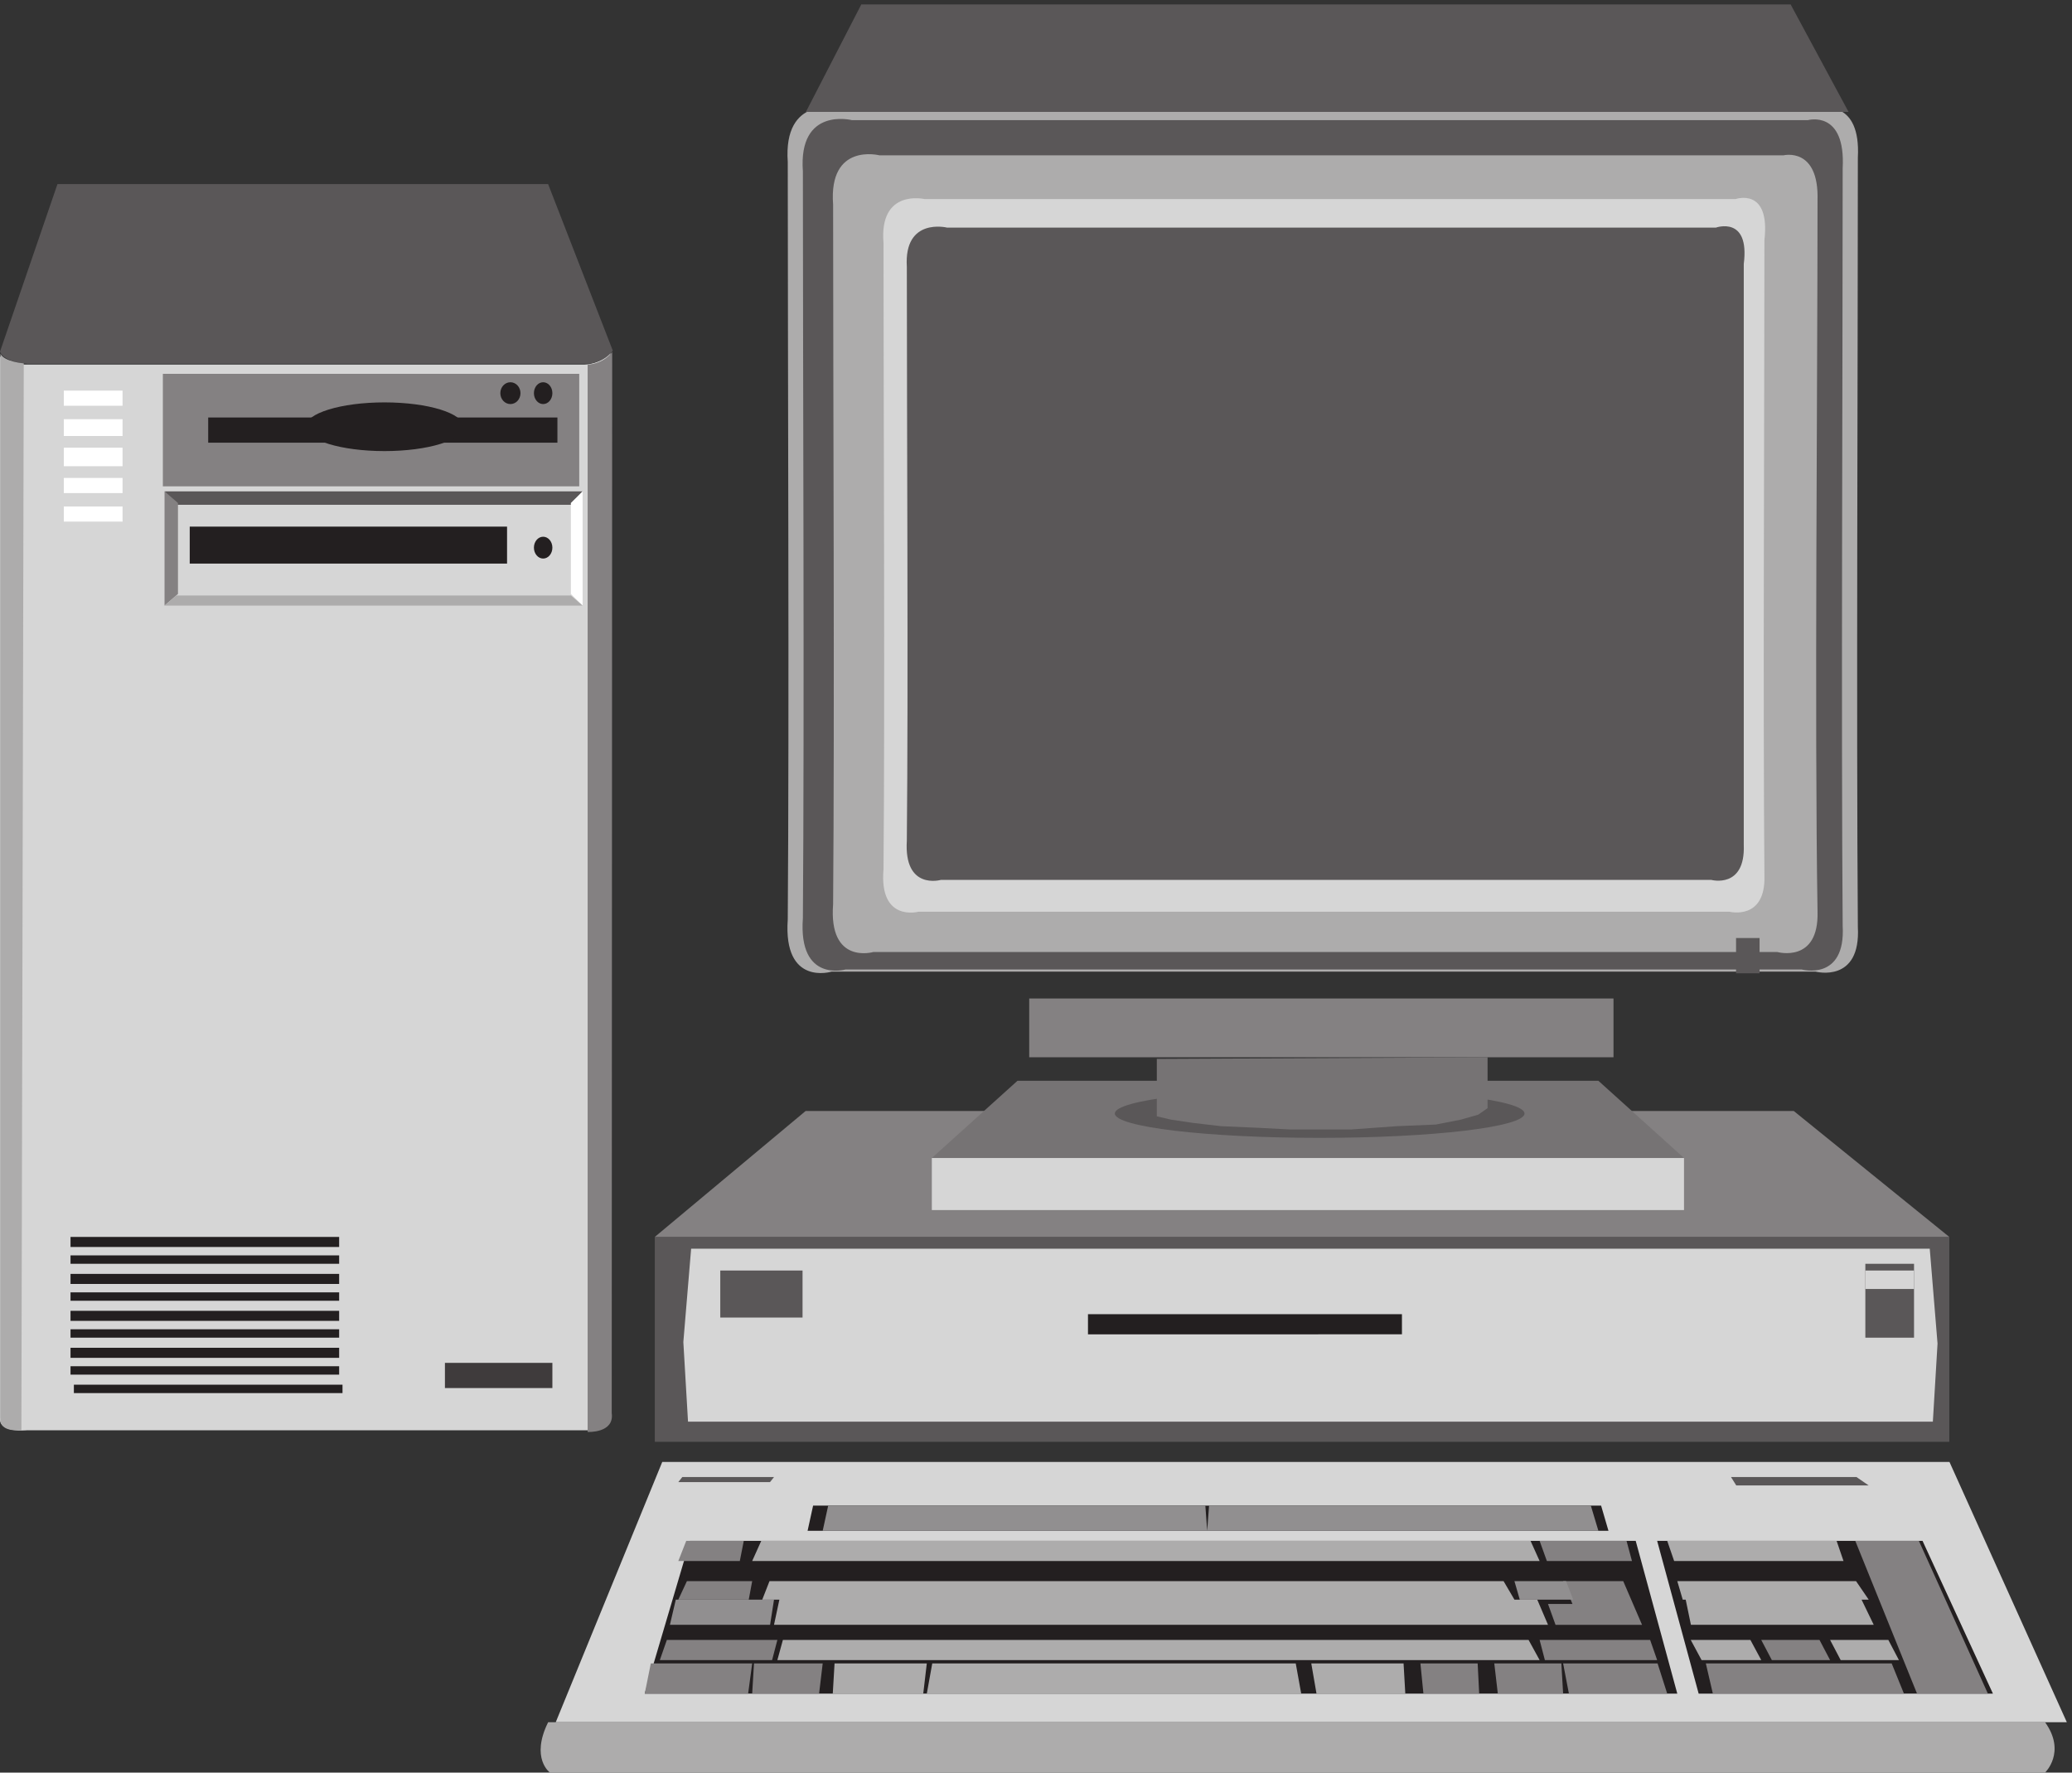
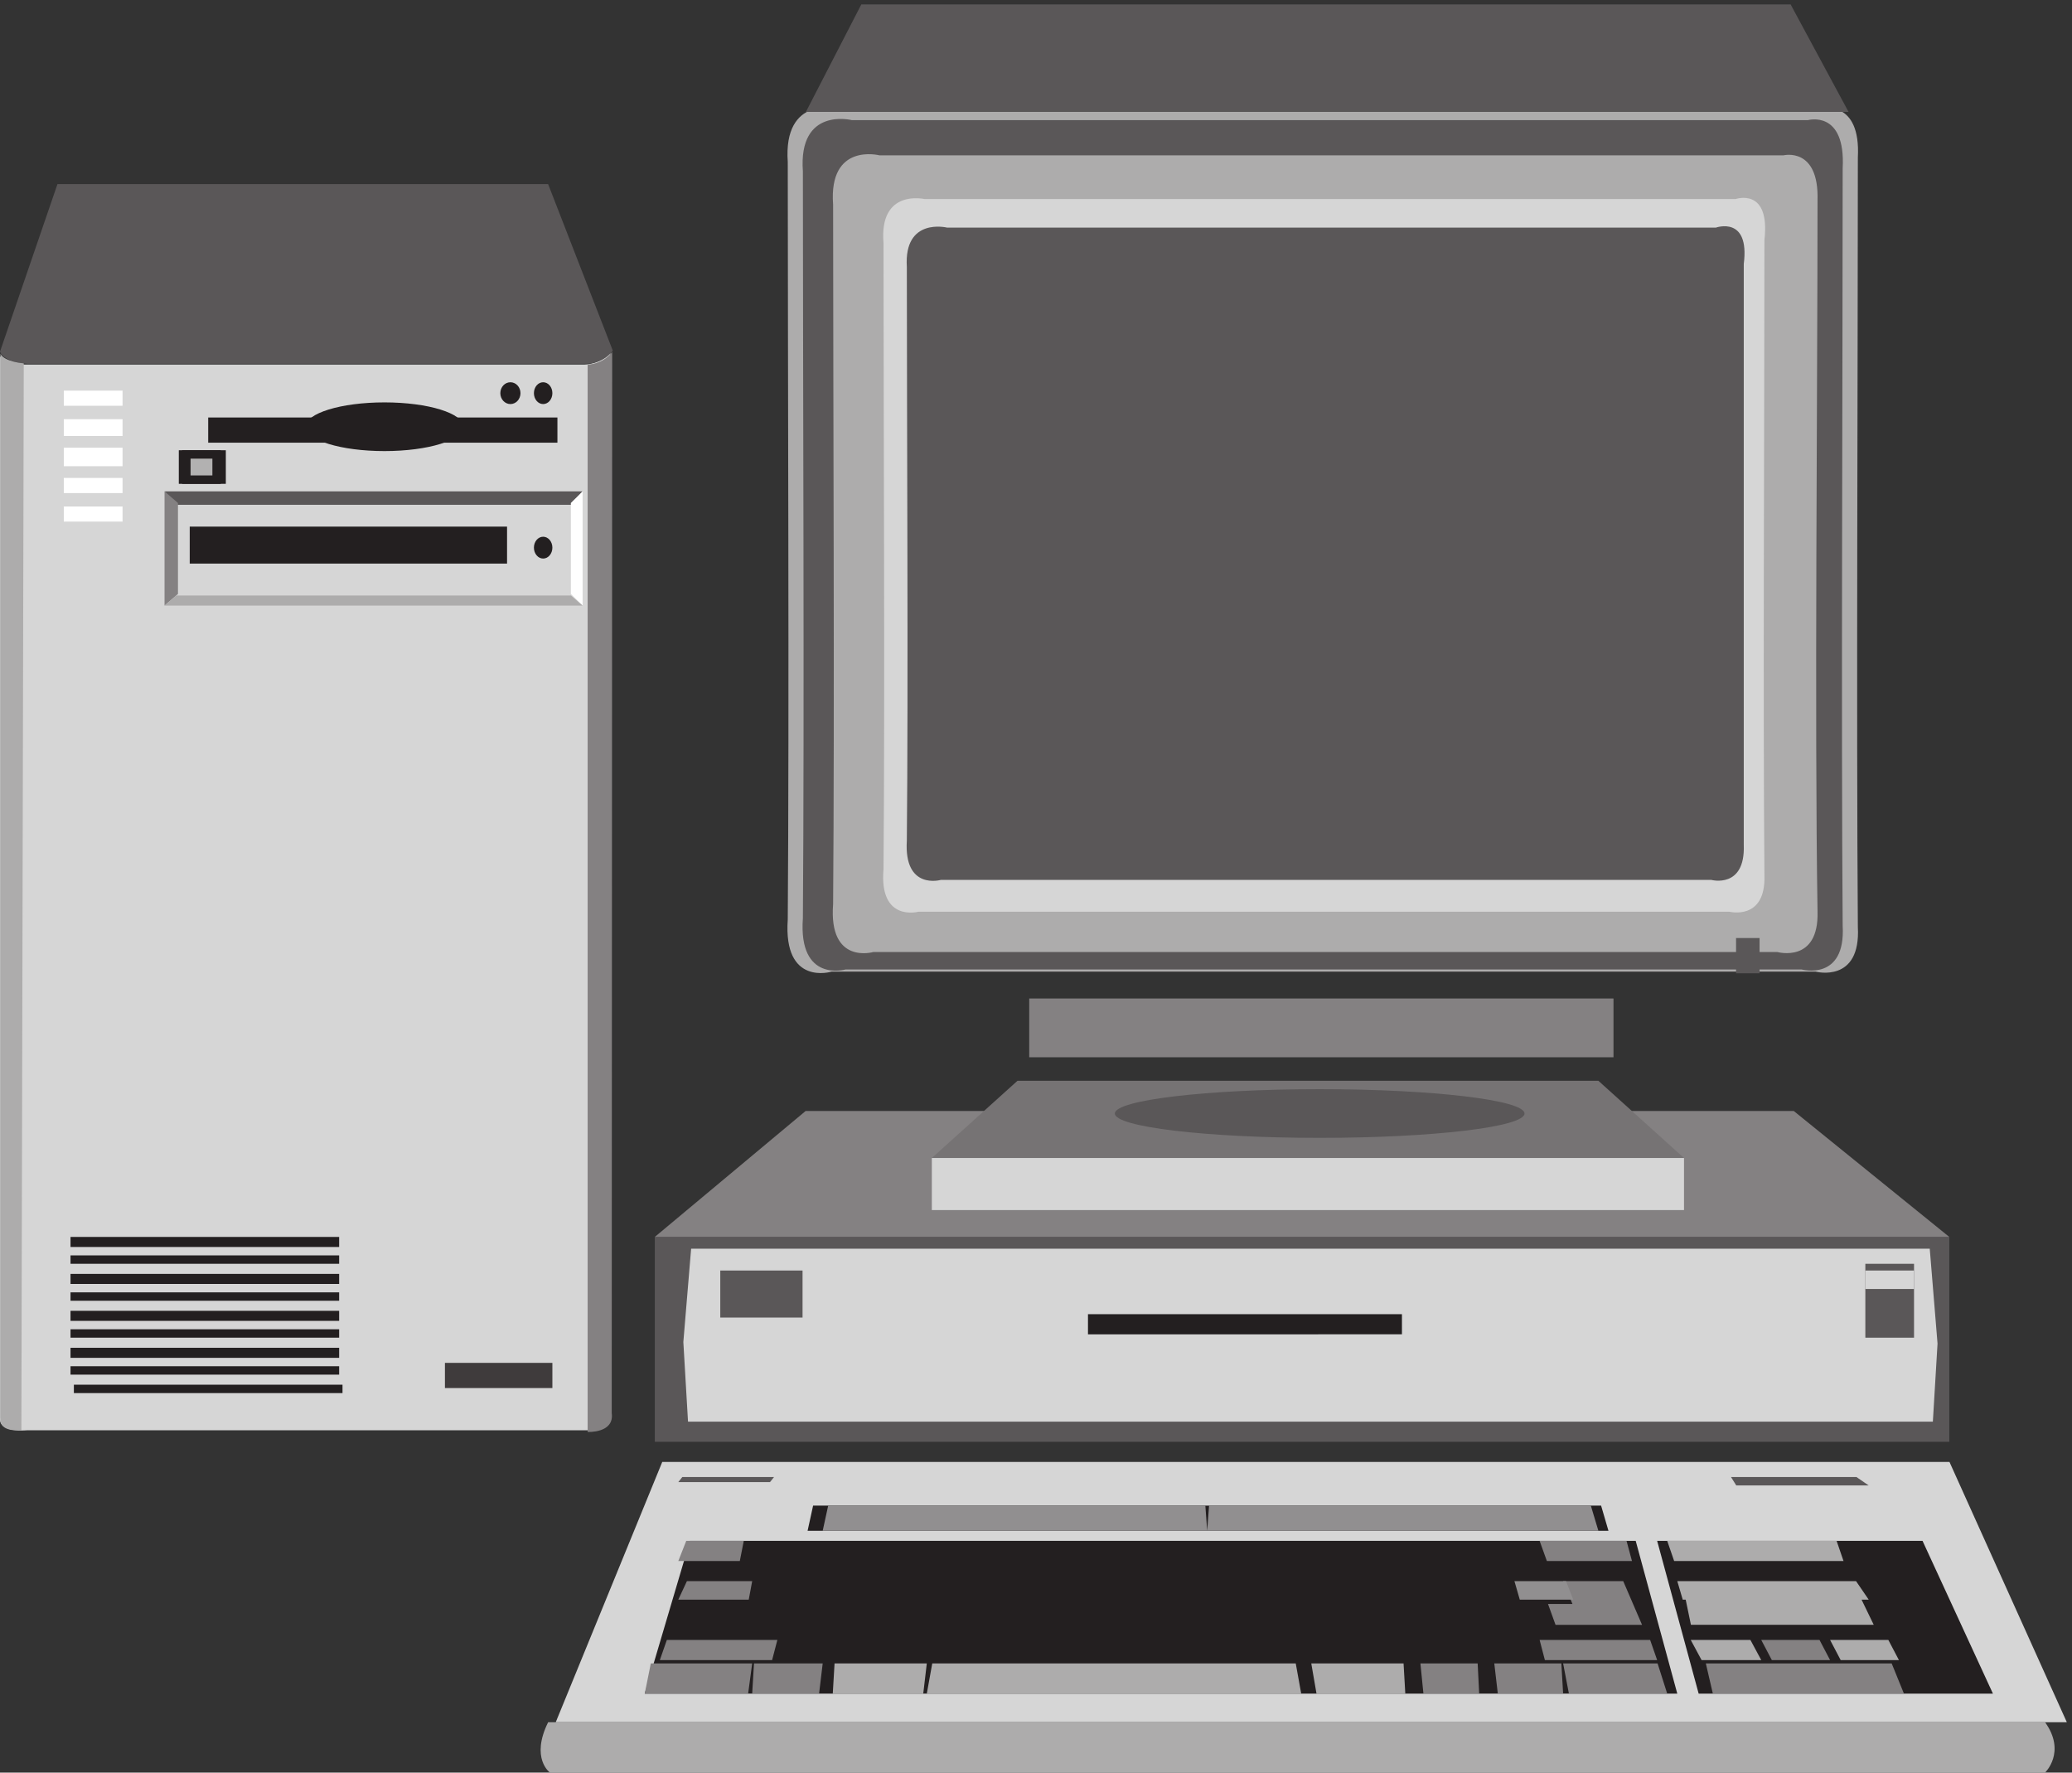
<svg xmlns="http://www.w3.org/2000/svg" xml:space="preserve" width="246.2" height="210.6">
  <rect width="100%" height="100%" fill="#333333" stroke="none" />
  <path d="M591.66 277 496.5 44.5h1350L1741.66 277h-1150" style="fill:#d6d6d6;fill-opacity:1;fill-rule:evenodd;stroke:none" transform="matrix(.133 0 0 -.133 0 210.533)" />
  <path d="M1780.5 70h-262.9l-37.1 136.5h237.1L1780.5 70m-319.16 136.5L1498.5 70H576l40.391 136.5h844.949" style="fill:#231f20;fill-opacity:1;fill-rule:evenodd;stroke:none" transform="matrix(.133 0 0 -.133 0 210.533)" />
  <path d="M489.711 44.5c-15.981-32.344 1.598-45 1.598-45H1827.06s19.17 18.281 0 45H489.711" style="fill:#adacac;fill-opacity:1;fill-rule:evenodd;stroke:none" transform="matrix(.133 0 0 -.133 0 210.533)" />
  <path d="m721.5 215.5 4.934 22.5h703.986l6.58-22.5H721.5" style="fill:#231f20;fill-opacity:1;fill-rule:evenodd;stroke:none" transform="matrix(.133 0 0 -.133 0 210.533)" />
  <path d="M609.563 263.5 606 259h81.938l3.562 4.5h-81.937m936.937 0 4.67-7.5h118.33l-10.9 7.5h-112.1" style="fill:#5a5758;fill-opacity:1;fill-rule:evenodd;stroke:none" transform="matrix(.133 0 0 -.133 0 210.533)" />
  <path d="M832.871 97 828 70h334.5l-4.87 27H832.871m-87.285 0L744 70h80.832L828 97h-82.414m508.364 0 1.55-27h-79.33l-4.67 27h82.45" style="fill:#adacac;fill-opacity:1;fill-rule:evenodd;stroke:none" transform="matrix(.133 0 0 -.133 0 210.533)" />
  <path d="M673.617 97 672 70h59.77L735 97h-61.383m646.533 0 1.35-27h-49.81L1269 97h51.15m74.77 0 1.58-27h-58.35L1335 97h59.92m85.97 0 8.61-27h-87.83l-5.17 27h84.39m-899.456 0L576 70h92.379L672 97h-90.566m14.336 21-6.27-18h100.301l4.699 18h-98.73" style="fill:#848182;fill-opacity:1;fill-rule:evenodd;stroke:none" transform="matrix(.133 0 0 -.133 0 210.533)" />
-   <path d="m603.766 154-5.266-22.5h89.492L691.5 154h-87.734" style="fill:#918f90;fill-opacity:1;fill-rule:evenodd;stroke:none" transform="matrix(.133 0 0 -.133 0 210.533)" />
  <path d="M613.676 170.5 606 154h62.93l3.07 16.5h-58.324m-.586 36-7.09-18h54.953l3.547 18h-51.41m861.14-88.5 6.27-18h-100.3l-4.7 18h98.73m-7.23 13.5h-77.28l-6.72 18.613h21.84l-8.4 20.387h53.76l16.8-39m-13.85 75 4.85-18h-76.03l-6.47 18h77.65" style="fill:#848182;fill-opacity:1;fill-rule:evenodd;stroke:none" transform="matrix(.133 0 0 -.133 0 210.533)" />
  <path d="m1399.14 170.5 6.36-16.5h-47.73l-4.77 16.5h46.14" style="fill:#918f90;fill-opacity:1;fill-rule:evenodd;stroke:none" transform="matrix(.133 0 0 -.133 0 210.533)" />
-   <path d="m699.434 118-4.934-18h681l-9.87 18H699.434m-3.133 36-4.801-22.5H1383l-9.61 22.5H696.301m-8.84 16.5L681 154h672l-9.69 16.5H687.461m-7.356 36-8.105-18h703.5l-8.11 18H680.105" style="fill:#adacac;fill-opacity:1;fill-rule:evenodd;stroke:none" transform="matrix(.133 0 0 -.133 0 210.533)" />
  <path d="m735 215.5 4.906 22.5h336.954l1.64-22.5H735m343.5 0 1.69 22.5h341.06l6.75-22.5h-349.5" style="fill:#918f90;fill-opacity:1;fill-rule:evenodd;stroke:none" transform="matrix(.133 0 0 -.133 0 210.533)" />
  <path d="M1690.04 97 1701 70h-170.73L1524 97h166.04m-64.5 21 9.46-18h-52.04l-9.46 18h52.04" style="fill:#848182;fill-opacity:1;fill-rule:evenodd;stroke:none" transform="matrix(.133 0 0 -.133 0 210.533)" />
  <path d="m1687.04 118 9.46-18h-52.04l-9.46 18h52.04m-123.23 0 9.69-18h-53.31l-9.69 18h53.31" style="fill:#adacac;fill-opacity:1;fill-rule:evenodd;stroke:none" transform="matrix(.133 0 0 -.133 0 210.533)" />
-   <path d="M1714.32 206.5 1776 70h-63.31l-55.19 136.5h56.82" style="fill:#848182;fill-opacity:1;fill-rule:evenodd;stroke:none" transform="matrix(.133 0 0 -.133 0 210.533)" />
  <path d="m1658.21 170.5 11.29-16.5h-166.16l-4.84 16.5h159.71m4.9-16.5 10.89-22.5h-163.33L1506 154h157.11m-22.29 52.5 6.18-18h-151.32l-6.18 18h151.32" style="fill:#adacac;fill-opacity:1;fill-rule:evenodd;stroke:none" transform="matrix(.133 0 0 -.133 0 210.533)" />
  <path d="M585 478h1156.5V295H585v183" style="fill:#5a5758;fill-opacity:1;fill-rule:evenodd;stroke:none" transform="matrix(.133 0 0 -.133 0 210.533)" />
  <path d="m585 478 134.738 112.5h882.812L1741.5 478H585" style="fill:#848182;fill-opacity:1;fill-rule:evenodd;stroke:none" transform="matrix(.133 0 0 -.133 0 210.533)" />
  <path d="M1504.5 376h27v-13.5h-27V376m-507 78h13.5v-6h-13.5v6m289.5-91.5h10.5V331H1287v31.5m10.5 0h9V331h-9v31.5m9 0h22.5V331h-22.5v31.5m22.5 0h15V331h-15v31.5m15 0h10.5V331H1344v31.5m10.5 0h9V331h-9v31.5m9 0h15V331h-15v31.5m18 0h21V331h-21v31.5m21 0h13.5V331h-13.5v31.5m13.5 0h16.5V331H1416v31.5m16.5 0h9V331h-9v31.5m9 0h15V331h-15v31.5m15 0h10.5V331h-10.5v31.5m10.5 0h13.5V331H1467v31.5" style="fill:#231f20;fill-opacity:1;fill-rule:evenodd;stroke:none" transform="matrix(.133 0 0 -.133 0 210.533)" />
  <path d="M617.461 467.5H1724.04l6.96-84.77-4.18-69.73H614.676l-4.176 71.098 6.961 83.402" style="fill:#d6d6d6;fill-opacity:1;fill-rule:evenodd;stroke:none" transform="matrix(.133 0 0 -.133 0 210.533)" />
  <path d="M1666.5 454h43.5v-66h-43.5v66" style="fill:#5a5758;fill-opacity:1;fill-rule:evenodd;stroke:none" transform="matrix(.133 0 0 -.133 0 210.533)" />
  <path d="M1666.5 448h43.5v-16.5h-43.5V448" style="fill:#d6d6d6;fill-opacity:1;fill-rule:evenodd;stroke:none" transform="matrix(.133 0 0 -.133 0 210.533)" />
  <path d="M972 409h280.5v-18H972v18" style="fill:#231f20;fill-opacity:1;fill-rule:evenodd;stroke:none" transform="matrix(.133 0 0 -.133 0 210.533)" />
  <path d="m832.5 548.5 76.523 69h518.957l76.52-69h-672" style="fill:#767374;fill-opacity:1;fill-rule:evenodd;stroke:none" transform="matrix(.133 0 0 -.133 0 210.533)" />
  <path d="M1362 588.25c0-12.012-81.93-21.75-183-21.75s-183 9.738-183 21.75S1077.93 610 1179 610s183-9.738 183-21.75" style="fill:#5a5758;fill-opacity:1;fill-rule:evenodd;stroke:none" transform="matrix(.133 0 0 -.133 0 210.533)" />
-   <path d="M1329 634.102v-41.043l-8.4-5.868-15.41-4.394-22.4-4.399-35.02-1.464-40.61-2.934h-54.62l-28.01 1.465-33.61 1.469-25.21 2.929-19.6 2.934-12.61 2.93v51.308L1329 638.5v-4.398" style="fill:#767374;fill-opacity:1;fill-rule:evenodd;stroke:none" transform="matrix(.133 0 0 -.133 0 210.533)" />
  <path d="M919.5 691h522v-52.5h-522V691" style="fill:#848182;fill-opacity:1;fill-rule:evenodd;stroke:none" transform="matrix(.133 0 0 -.133 0 210.533)" />
  <path d="M748.445 1486.17s-48.847 11.99-44.66-47.95c0-179.81 1.395-494.15 0-676.622-4.187-59.938 39.078-46.621 39.078-46.621h879.267s40.47-10.653 37.68 39.961c-1.4 183.804 0 504.802 0 687.282 2.79 51.94-32.1 43.95-32.1 43.95H748.445" style="fill:#adacac;fill-opacity:1;fill-rule:evenodd;stroke:none" transform="matrix(.133 0 0 -.133 0 210.533)" />
  <path d="M760.996 1475.65s-47.926 12.13-43.699-45.82c0-177.89 1.41-486.51 0-667.096-4.227-57.953 38.062-45.824 38.062-45.824H1609.6s39.47-10.777 36.65 39.086c-1.41 181.934 0 497.294 0 676.534 2.82 52.56-31.01 43.12-31.01 43.12H760.996" style="fill:#5a5758;fill-opacity:1;fill-rule:evenodd;stroke:none" transform="matrix(.133 0 0 -.133 0 210.533)" />
  <path d="M785.656 1444.21s-45.492 11.64-41.355-44c0-165.64 1.379-456.788 0-625.011-4.137-54.347 35.84-42.699 35.84-42.699h807.809s37.21-10.355 35.84 36.23c-2.76 170.809 0 467.14 0 635.36 1.37 47.88-30.33 40.12-30.33 40.12H785.656" style="fill:#adacac;fill-opacity:1;fill-rule:evenodd;stroke:none" transform="matrix(.133 0 0 -.133 0 210.533)" />
  <path d="M825.902 1405.14s-40.64 9.5-36.574-39.36c0-147.96 1.352-408.592 0-559.268-4.066-47.512 31.152-38.008 31.152-38.008h724.71s32.51-8.145 31.15 32.578c-1.35 152.031 0 418.088 0 567.408 5.42 47.51-25.73 36.65-25.73 36.65H825.902" style="fill:#d6d6d6;fill-opacity:1;fill-rule:evenodd;stroke:none" transform="matrix(.133 0 0 -.133 0 210.533)" />
  <path d="M846.031 1379.65s-38.629 9.46-35.867-35.15c0-136.56 1.379-374.512 0-512.418-2.762-44.617 30.352-35.152 30.352-35.152h688.394s30.36-8.114 28.98 31.093V1347.2c5.51 43.26-24.84 32.45-24.84 32.45H846.031M1551 745h21v-31.5h-21V745" style="fill:#5a5758;fill-opacity:1;fill-rule:evenodd;stroke:none" transform="matrix(.133 0 0 -.133 0 210.533)" />
  <path d="M832.5 548.5h672V502h-672v46.5" style="fill:#d6d6d6;fill-opacity:1;fill-rule:evenodd;stroke:none" transform="matrix(.133 0 0 -.133 0 210.533)" />
  <path d="M643.5 448H717v-42h-73.5v42M720 1483l49.5 96h830.25l51.75-96H720" style="fill:#5a5758;fill-opacity:1;fill-rule:evenodd;stroke:none" transform="matrix(.133 0 0 -.133 0 210.533)" />
  <path d="M22.465 1257.3s-18.64 0-22.371 7.47V316.5c-1.864-14 24.234-11.199 24.234-11.199H524.86s22.371 0 18.645 14.933l1.863 948.266c-8.39-11.2-23.301-11.2-23.301-11.2H22.465" style="fill:#d6d6d6;fill-opacity:1;fill-rule:evenodd;stroke:none" transform="matrix(.133 0 0 -.133 0 210.533)" />
  <path d="M525 1257.29V303.793s24-1.293 21.516 16.812l.414 947.895c-8.688-11.21-21.93-11.21-21.93-11.21" style="fill:#848182;fill-opacity:1;fill-rule:evenodd;stroke:none" transform="matrix(.133 0 0 -.133 0 210.533)" />
  <path d="M24.594 1258s-20.711.86-24.594 10.82l51.34 149.68h438.348l57.812-148.82c-8.629-11.68-23.297-11.68-23.297-11.68H24.593" style="fill:#5a5758;fill-opacity:1;fill-rule:evenodd;stroke:none" transform="matrix(.133 0 0 -.133 0 210.533)" />
  <path d="M397.5 365.5h96V343h-96v22.5" style="fill:#3f3b3c;fill-opacity:1;fill-rule:evenodd;stroke:none" transform="matrix(.133 0 0 -.133 0 210.533)" />
  <path d="M163.5 1177H198v-22.5h-34.5v22.5" style="fill:#231f20;fill-opacity:1;fill-rule:evenodd;stroke:none" transform="matrix(.133 0 0 -.133 0 210.533)" />
  <path d="M163.5 1177H198v-22.5h-34.5z" style="fill:none;stroke:#231f20;stroke-width:7.5;stroke-linecap:butt;stroke-linejoin:miter;stroke-miterlimit:10;stroke-dasharray:none;stroke-opacity:1" transform="matrix(.133 0 0 -.133 0 210.533)" />
  <path d="M166.5 1177h27v-22.5h-27v22.5" style="fill:#b2b1b1;fill-opacity:1;fill-rule:evenodd;stroke:none" transform="matrix(.133 0 0 -.133 0 210.533)" />
  <path d="M166.5 1177h27v-22.5h-27z" style="fill:none;stroke:#231f20;stroke-width:7.5;stroke-linecap:butt;stroke-linejoin:miter;stroke-miterlimit:10;stroke-dasharray:none;stroke-opacity:1" transform="matrix(.133 0 0 -.133 0 210.533)" />
-   <path d="M145.5 1249v-100.5h372V1249h-372" style="fill:#848182;fill-opacity:1;fill-rule:evenodd;stroke:none" transform="matrix(.133 0 0 -.133 0 210.533)" />
  <path d="m21.227 1258.38-2.122-952.864S-1.273 302.5.425 316.715V1267c3.395-7.32 20.802-8.62 20.802-8.62" style="fill:#adacac;fill-opacity:1;fill-rule:evenodd;stroke:none" transform="matrix(.133 0 0 -.133 0 210.533)" />
  <path d="M57 1234h52.5v-13.5H57v13.5" style="fill:#fff;fill-opacity:1;fill-rule:evenodd;stroke:none" transform="matrix(.133 0 0 -.133 0 210.533)" />
  <path d="M159 1132h351v-81H159v81" style="fill:#d6d6d6;fill-opacity:1;fill-rule:evenodd;stroke:none" transform="matrix(.133 0 0 -.133 0 210.533)" />
  <path d="M147 1144h373.5l-10.375-12h-352.75L147 1144" style="fill:#5a5758;fill-opacity:1;fill-rule:evenodd;stroke:none" transform="matrix(.133 0 0 -.133 0 210.533)" />
  <path d="m147 1144 12-10.37v-81.26L147 1042v102" style="fill:#848182;fill-opacity:1;fill-rule:evenodd;stroke:none" transform="matrix(.133 0 0 -.133 0 210.533)" />
  <path d="m510 1133.63 10.5 10.37v-102l-10.5 10.37v81.26" style="fill:#fff;fill-opacity:1;fill-rule:evenodd;stroke:none" transform="matrix(.133 0 0 -.133 0 210.533)" />
  <path d="M157.375 1051h352.75l10.375-9H147l10.375 9" style="fill:#adacac;fill-opacity:1;fill-rule:evenodd;stroke:none" transform="matrix(.133 0 0 -.133 0 210.533)" />
  <path d="M169.5 1112.5H453v-33H169.5v33m324-18.75c0-5.39-3.695-9.75-8.25-9.75s-8.25 4.36-8.25 9.75 3.695 9.75 8.25 9.75 8.25-4.36 8.25-9.75M186 1210h312v-22.5H186v22.5" style="fill:#231f20;fill-opacity:1;fill-rule:evenodd;stroke:none" transform="matrix(.133 0 0 -.133 0 210.533)" />
  <path d="M414 1201.75c0-12.01-31.562-21.75-70.5-21.75-38.937 0-70.5 9.74-70.5 21.75s31.563 21.75 70.5 21.75c38.938 0 70.5-9.74 70.5-21.75m79.5 30c0-5.39-3.695-9.75-8.25-9.75s-8.25 4.36-8.25 9.75 3.695 9.75 8.25 9.75 8.25-4.36 8.25-9.75m-28.5 0c0-5.39-4.027-9.75-9-9.75-4.969 0-9 4.36-9 9.75s4.031 9.75 9 9.75c4.973 0 9-4.36 9-9.75" style="fill:#231f20;fill-opacity:1;fill-rule:evenodd;stroke:none" transform="matrix(.133 0 0 -.133 0 210.533)" />
  <path d="M57 1208.5h52.5v-15H57v15m0-25.5h52.5v-16.5H57v16.5m0-27h52.5v-13.5H57v13.5m0-25.5h52.5V1117H57v13.5" style="fill:#fff;fill-opacity:1;fill-rule:evenodd;stroke:none" transform="matrix(.133 0 0 -.133 0 210.533)" />
  <path d="M63 478h240v-9H63v9m0-16.5h240V454H63v7.5m0-16.5h240v-9H63v9m0-16.5h240V421H63v7.5m0-16.5h240v-9H63v9m0-16.5h240V388H63v7.5m0-16.5h240v-9H63v9m0-16.5h240V355H63v7.5m3-16.5h240v-7.5H66v7.5" style="fill:#231f20;fill-opacity:1;fill-rule:evenodd;stroke:none" transform="matrix(.133 0 0 -.133 0 210.533)" />
</svg>